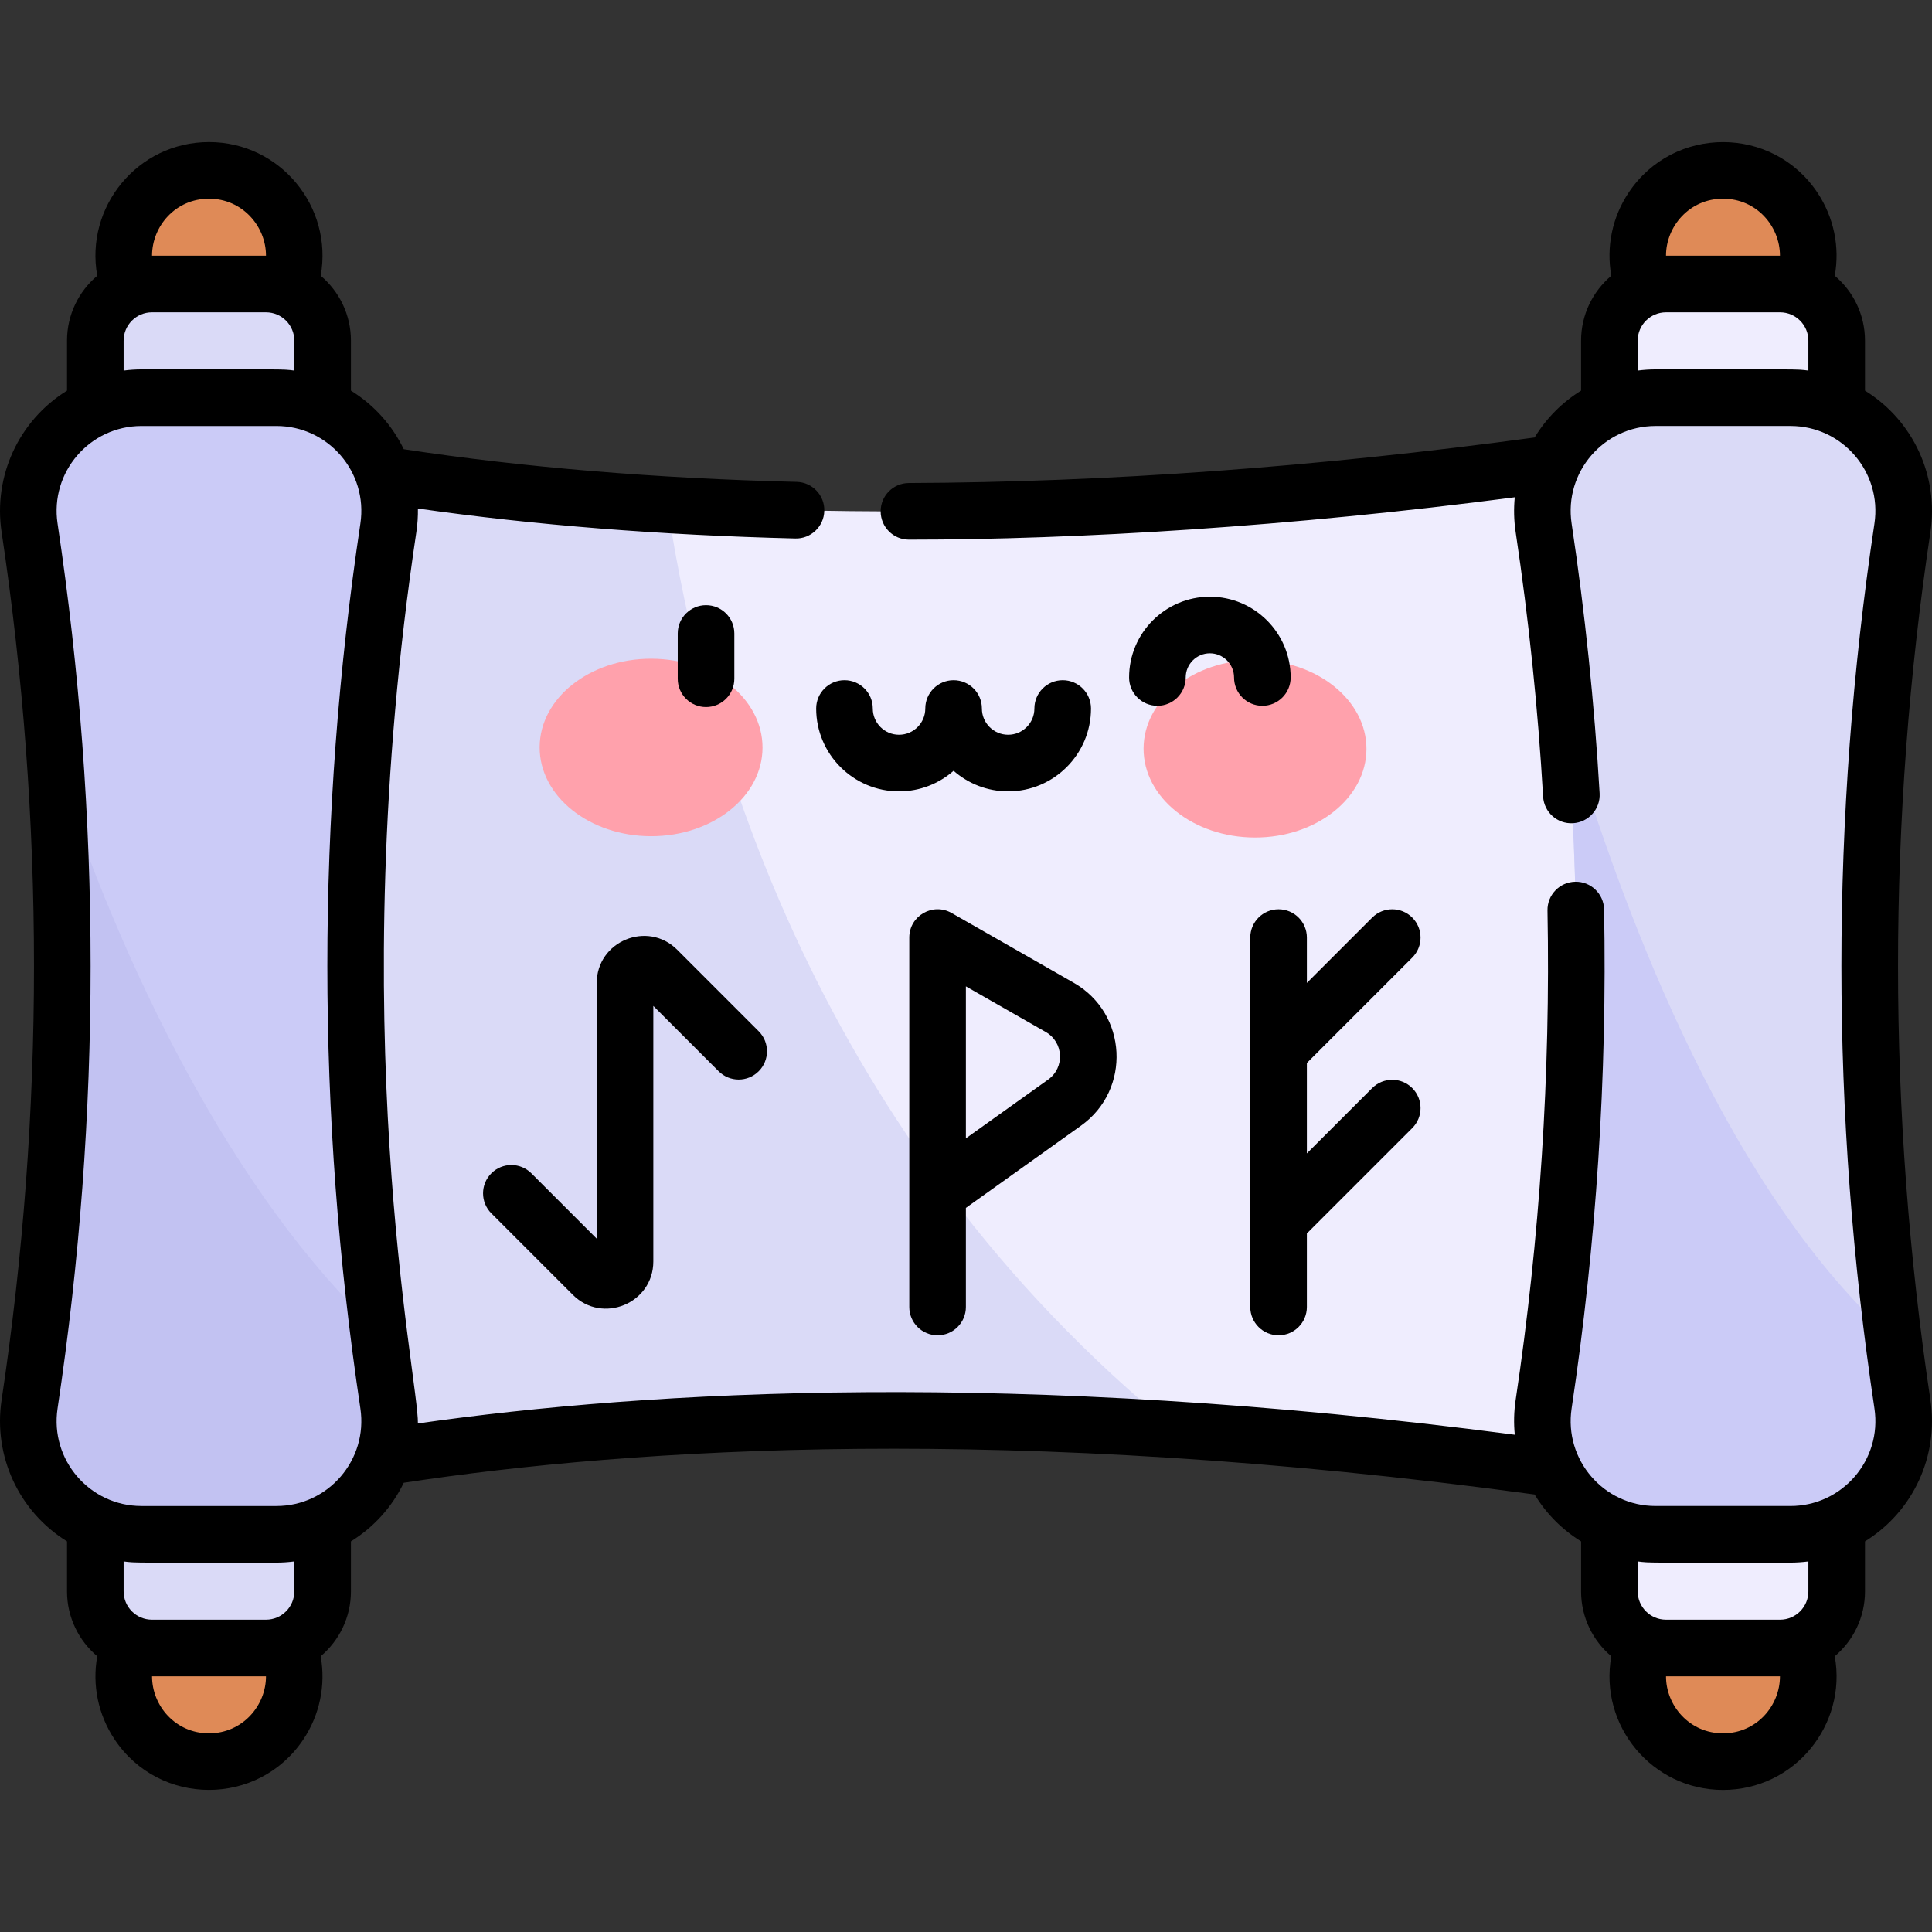
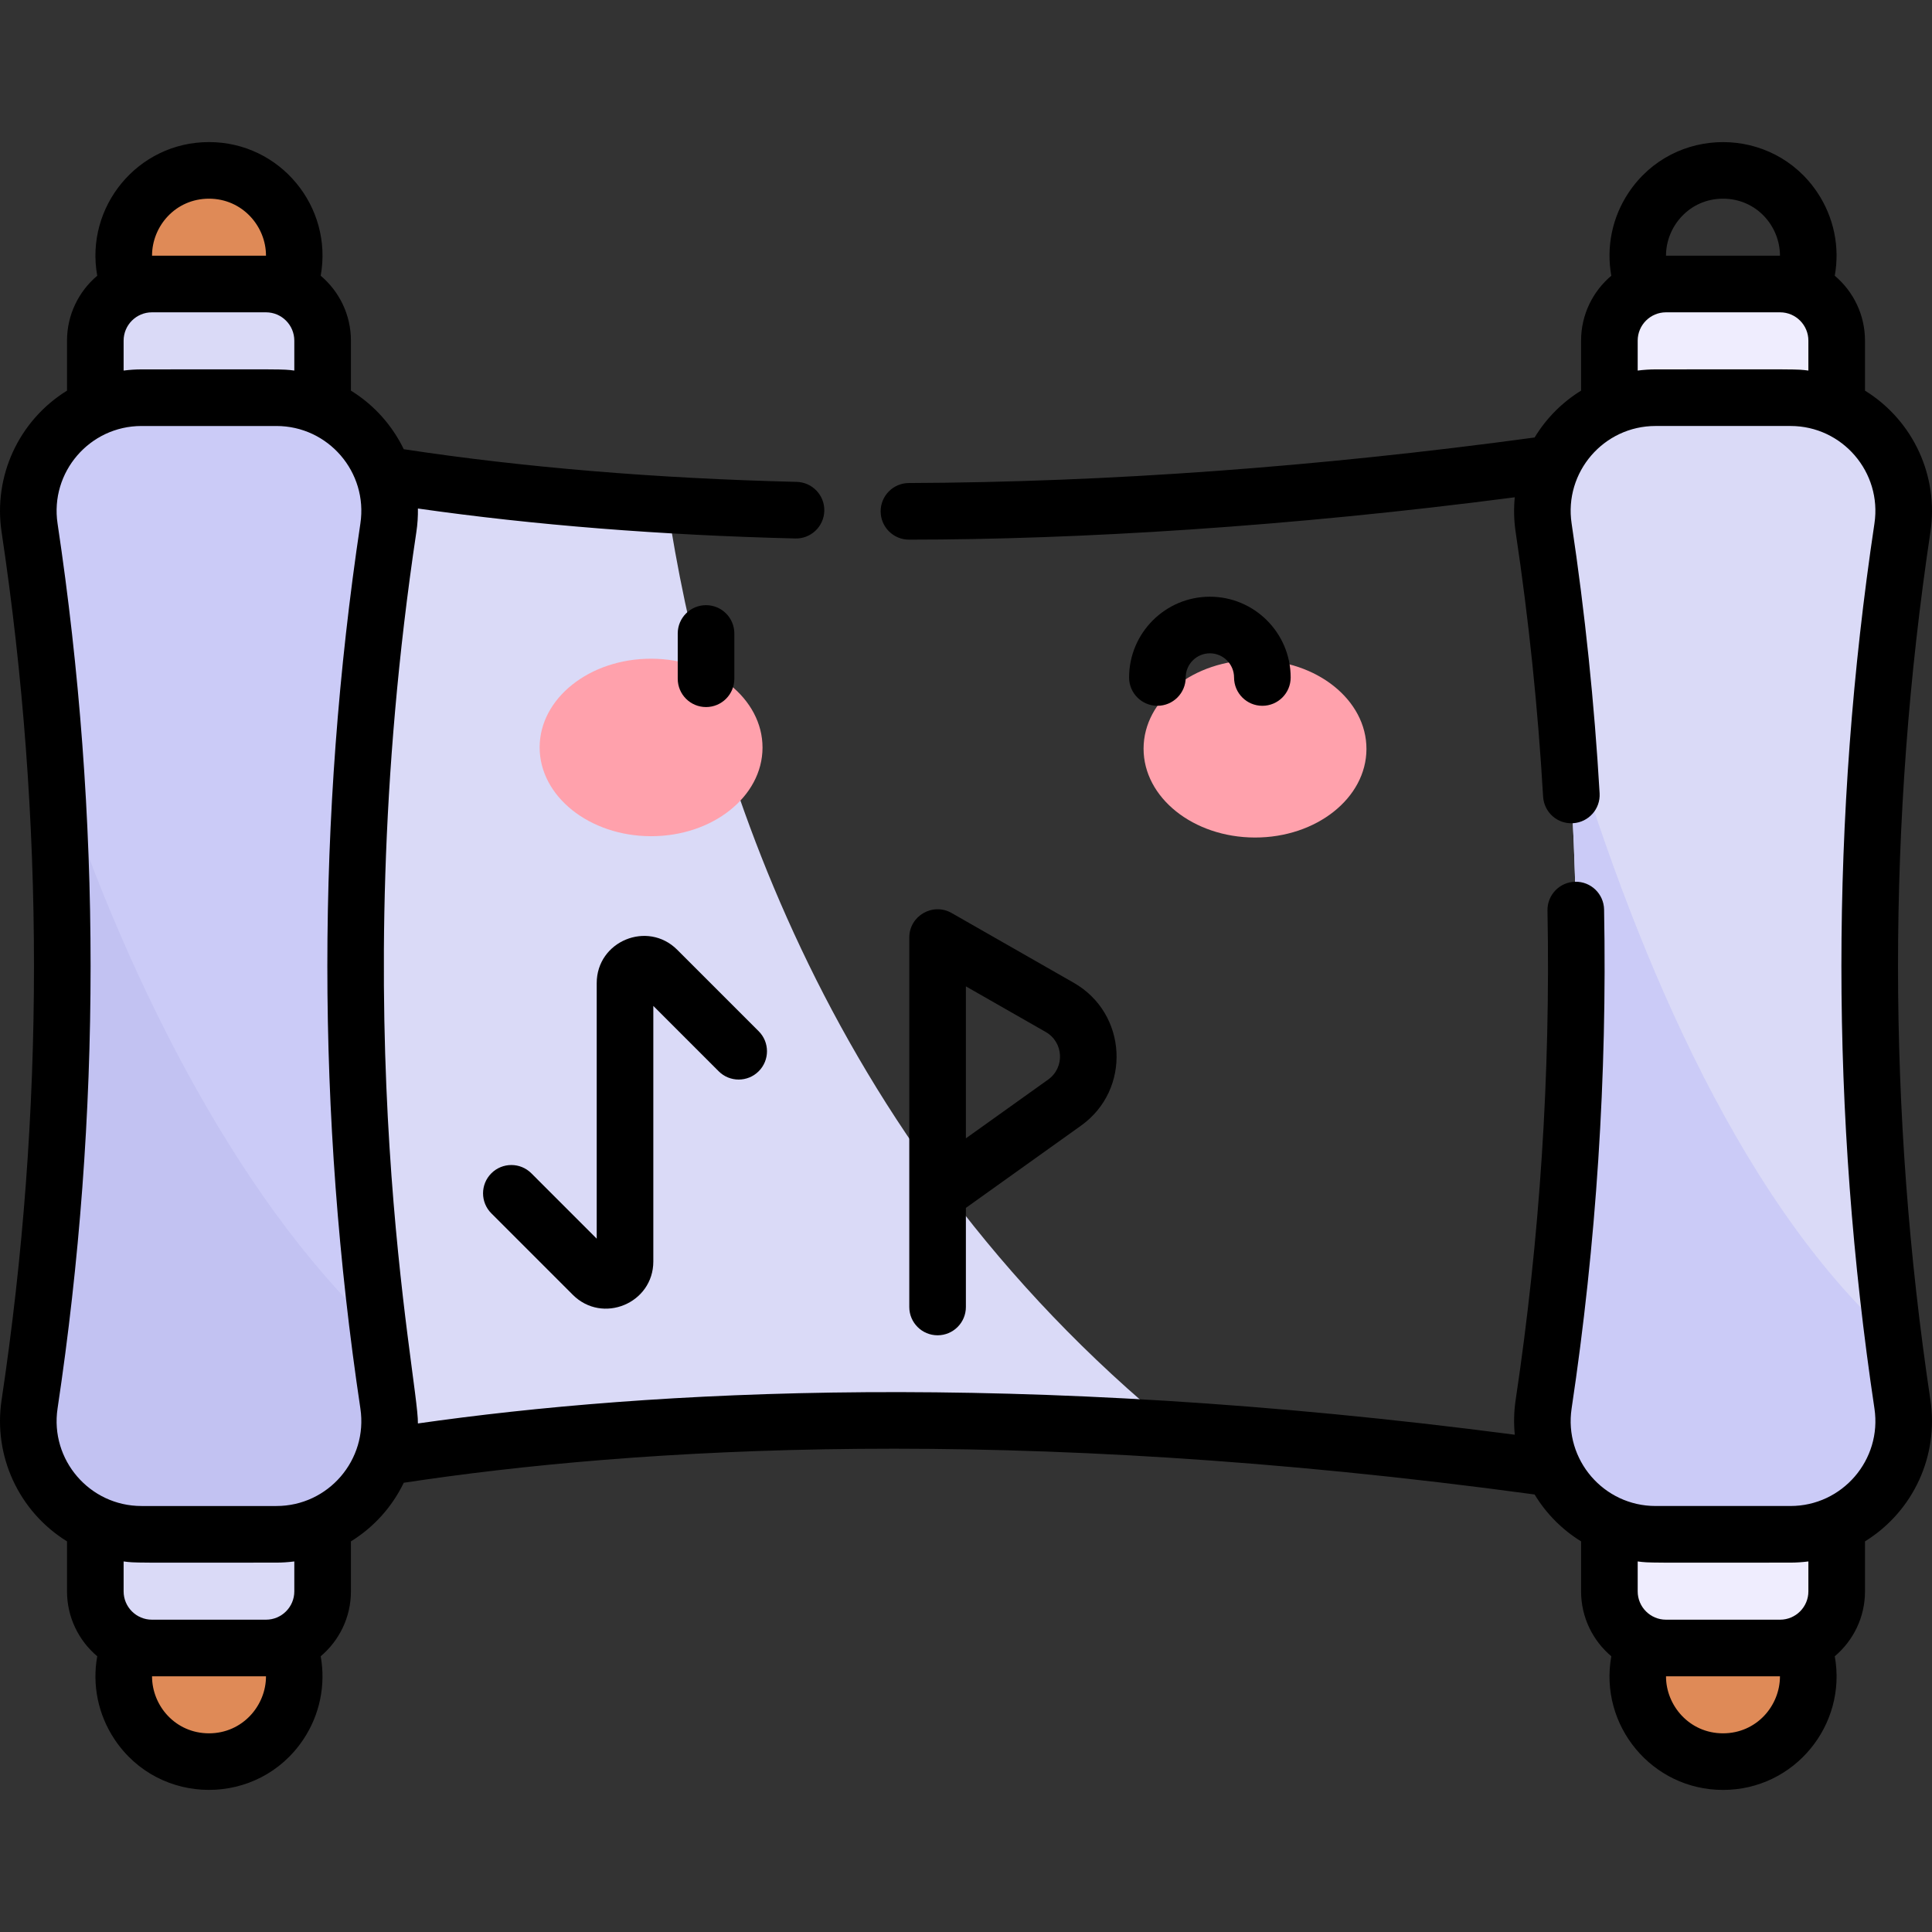
<svg xmlns="http://www.w3.org/2000/svg" id="Capa_1" height="512" viewBox="0 0 511.932 511.932" width="512">
  <rect x="0" y="0" width="511.932" height="511.932" fill="#333333" stroke="none" />
  <g>
-     <path d="m459.256 115.416v281.1c-54.43-9.33-103.73-14.81-147.68-17.63-168.84-10.81-258.9 17.63-258.9 17.63v-281.1s42.61 13.46 124.16 18.34c67.87 4.06 162.72 2.18 282.42-18.34z" fill="#efedfe" />
    <path d="m311.576 378.886c-168.84-10.81-258.9 17.63-258.9 17.63v-281.1s42.61 13.46 124.16 18.34c9.61 64.03 39.96 167.87 134.74 245.13z" fill="#dadaf7" />
    <circle cx="55.372" cy="67.731" fill="#df8a57" r="22.588" />
    <path d="m85.49 135.496h-60.236v-45.236c0-8.284 6.716-15 15-15h30.236c8.284 0 15 6.716 15 15z" fill="#dadaf7" />
    <circle cx="55.372" cy="444.201" fill="#df8a57" r="22.588" />
    <path d="m85.49 376.437h-60.236v45.235c0 8.284 6.716 15 15 15h30.236c8.284 0 15-6.716 15-15z" fill="#dadaf7" />
    <path d="m103.246 376.616c0 16-12.79 29.51-29.22 29.93-.2.01-.4.01-.6.01h-35.74c-.32 0-.64 0-.97-.01-17.96-.46-31.56-16.56-28.88-34.44 5.77-38.5 8.66-77.32 8.66-116.14 0-14.13-.38-28.26-1.15-42.38-.22-3.96-.46-7.92-.74-11.88-1.43-20.68-3.69-41.32-6.77-61.88-.23-1.52-.34-3.03-.34-4.51 0-16.25 13.2-29.94 30.01-29.94h35.74c18.34 0 32.38 16.31 29.66 34.45-5.78 38.5-8.66 77.32-8.66 116.14 0 32.34 1.99 64.67 6.02 96.82.08.69.16 1.37.25 2.06.73 5.76 1.53 11.51 2.39 17.26.23 1.52.34 3.03.34 4.51z" fill="#cbcbf7" />
-     <circle cx="456.56" cy="67.731" fill="#df8a57" r="22.588" />
    <path d="m426.443 135.496h60.235v-45.236c0-8.284-6.716-15-15-15h-30.235c-8.284 0-15 6.716-15 15z" fill="#efedfe" />
    <circle cx="456.56" cy="444.201" fill="#df8a57" r="22.588" />
    <path d="m426.443 376.437h60.235v45.235c0 8.284-6.716 15-15 15h-30.235c-8.284 0-15-6.716-15-15z" fill="#efedfe" />
    <path d="m504.096 372.106c2.72 18.14-11.32 34.45-29.67 34.45h-35.74c-16.8 0-30-13.69-30-29.94 0-1.48.11-2.99.34-4.51 5.78-38.5 8.66-77.32 8.66-116.14 0-21.57-.89-43.14-2.68-64.65-1.42-17.21-3.41-34.38-5.98-51.49-2.72-18.14 11.32-34.45 29.66-34.45h35.74c16.81 0 30.01 13.69 30.01 29.94 0 1.48-.11 2.99-.34 4.51-5.77 38.5-8.66 77.32-8.66 116.14 0 33.03 2.09 66.05 6.28 98.88.72 5.76 1.52 11.51 2.38 17.26z" fill="#dadaf7" />
    <path d="m474.426 406.556h-35.74c-16.8 0-30-13.69-30-29.94 0-1.48.11-2.99.34-4.51 5.78-38.5 8.66-77.32 8.66-116.14 0-21.57-.89-43.14-2.68-64.65 16.59 56.03 44.35 125.57 86.71 163.53.72 5.76 1.52 11.51 2.38 17.26 2.72 18.14-11.32 34.45-29.67 34.45z" fill="#cbcbf7" />
    <path d="m74.026 406.546c-.2.01-.4.01-.6.01h-35.74c-.32 0-.64 0-.97-.01-17.96-.46-31.56-16.56-28.88-34.44 5.77-38.5 8.66-77.32 8.66-116.14 0-14.13-.38-28.26-1.15-42.38-.22-3.96-.46-7.92-.74-11.88 17.02 53 46.95 115.1 85.66 151.08.73.68 1.46 1.34 2.19 2 .72 5.76 1.54 11.76 2.4 17.51 2.69 17.94-12.74 33.91-30.83 34.25z" fill="#c2c2f2" />
    <g fill="#ffa1ac">
      <ellipse cx="172.554" cy="198.098" rx="23.515" ry="29.529" transform="matrix(.002 -1 1 .002 -25.922 370.216)" />
      <ellipse cx="332.61" cy="198.448" rx="23.515" ry="29.529" transform="matrix(.002 -1 1 .002 133.434 530.622)" />
    </g>
  </g>
  <g>
    <path d="m511.516 370.992c-11.449-76.325-11.449-153.726 0-230.05 2.203-14.688-4.458-29.451-17.34-37.434v-13.252c0-6.89-3.116-13.063-8.009-17.193 1.367-7.545-.202-15.422-4.575-21.999-11.877-17.861-38.13-17.888-50.046-.029-4.381 6.566-5.956 14.456-4.59 22.028-4.893 4.13-8.009 10.303-8.009 17.193v13.25c-4.917 3.047-9.153 7.211-12.314 12.417-57.392 7.801-113.16 11.867-165.809 12.066-4.143.016-7.487 3.386-7.472 7.528.016 4.132 3.37 7.472 7.499 7.472 44.65 0 101.055-3.446 160.524-11.223-.292 3.026-.23 6.104.23 9.172 3.475 23.165 5.924 46.763 7.279 70.139.24 4.135 3.767 7.307 7.922 7.053 4.135-.24 7.293-3.786 7.053-7.921-1.382-23.829-3.878-47.883-7.42-71.496-2.041-13.604 8.507-25.838 22.251-25.838h35.741c13.786 0 24.285 12.277 22.251 25.838-11.671 77.802-11.671 156.699 0 234.501 2.041 13.604-8.507 25.838-22.251 25.838h-35.741c-13.786 0-24.285-12.277-22.251-25.838 6.544-43.628 9.438-88.112 8.604-132.217-.079-4.142-3.502-7.448-7.641-7.356-4.142.078-7.436 3.499-7.357 7.641.82 43.268-2.02 86.907-8.439 129.707-.46 3.069-.522 6.148-.229 9.177-132.309-17.324-229.476-11.728-290.64-2.987.194-11.861-20.127-104.783-.408-236.24.31-2.066.442-4.138.408-6.195 30.765 4.39 64.341 7.062 99.999 7.937 4.039.124 7.579-3.099 7.683-7.313.102-4.141-3.173-7.58-7.313-7.682-37.363-.917-72.359-3.832-104.118-8.655-2.997-6.182-7.691-11.615-14-15.525v-13.25c0-6.891-3.116-13.064-8.01-17.194 3.301-18.326-10.771-35.416-29.599-35.416-18.941 0-32.909 17.211-29.611 35.417-4.893 4.13-8.009 10.304-8.009 17.193v13.251c-12.876 7.98-19.544 22.739-17.34 37.434 11.449 76.325 11.449 153.725 0 230.051-2.209 14.722 4.483 29.464 17.34 37.433v13.251c0 6.89 3.116 13.063 8.009 17.193-1.367 7.545.202 15.421 4.574 21.997 11.875 17.858 38.126 17.894 50.04.039 4.384-6.571 5.96-14.462 4.596-22.035 4.894-4.13 8.01-10.304 8.01-17.194v-13.25c6.066-3.759 10.877-9.084 14.002-15.532 60.792-9.239 160.905-15.759 299.642 3.107 3.166 5.214 7.393 9.374 12.317 12.425v13.25c0 6.89 3.116 13.063 8.009 17.193-3.31 18.36 10.806 35.417 29.6 35.417 18.943 0 32.909-17.211 29.611-35.417 4.893-4.13 8.009-10.304 8.009-17.193v-13.251c12.878-7.983 19.543-22.736 17.338-37.433zm-54.96-318.346c8.859 0 15.09 7.261 15.091 15.11h-30.195c-.023-7.7 6.168-15.11 15.104-15.11zm-17.866 45.232c-1.597 0-3.179.113-4.743.312v-7.934c0-4.136 3.364-7.5 7.5-7.5h30.229c4.136 0 7.5 3.364 7.5 7.5v7.934c-3.349-.426-1.563-.312-40.486-.312zm-383.314-45.232c8.84 0 15.122 7.316 15.103 15.11h-30.194c.001-7.842 6.23-15.11 15.091-15.11zm-22.62 37.61c0-4.136 3.364-7.5 7.5-7.5h30.229c4.136 0 7.5 3.364 7.5 7.5v7.934c-3.369-.429-1.718-.312-40.484-.312-1.598 0-3.18.113-4.745.312zm-17.506 48.46c-2.037-13.58 8.483-25.838 22.251-25.838h35.741c13.758 0 24.29 12.248 22.251 25.837-11.671 77.802-11.671 156.7 0 234.501 2.037 13.58-8.483 25.838-22.251 25.838h-35.741c-13.758 0-24.29-12.248-22.251-25.837 11.671-77.802 11.671-156.7 0-234.501zm40.126 320.57c-8.857 0-15.09-7.262-15.091-15.11h30.194c.019 7.744-6.208 15.11-15.103 15.11zm22.61-37.61c0 4.136-3.364 7.5-7.5 7.5h-30.23c-4.136 0-7.5-3.364-7.5-7.5v-7.934c3.356.426 1.483.312 40.486.312 1.597 0 3.179-.113 4.743-.312v7.934zm378.57 37.61c-8.92 0-15.127-7.392-15.104-15.11h30.195c-.001 7.845-6.228 15.11-15.091 15.11zm22.62-37.61c0 4.136-3.364 7.5-7.5 7.5h-30.229c-4.136 0-7.5-3.364-7.5-7.5v-7.934c3.369.429 1.718.312 40.484.312 1.598 0 3.18-.114 4.745-.312z" />
    <path d="m194.582 179.854v-12c0-4.142-3.357-7.5-7.5-7.5s-7.5 3.358-7.5 7.5v12c0 4.142 3.357 7.5 7.5 7.5s7.5-3.358 7.5-7.5z" />
    <path d="m320.589 158.113c-11.804 0-21.406 9.603-21.406 21.406 0 4.142 3.357 7.5 7.5 7.5s7.5-3.358 7.5-7.5c0-3.532 2.874-6.406 6.406-6.406s6.406 2.874 6.406 6.406c0 4.142 3.357 7.5 7.5 7.5s7.5-3.358 7.5-7.5c.001-11.803-9.602-21.406-21.406-21.406z" />
-     <path d="m238.222 209.693c5.533 0 10.59-2.062 14.456-5.451 3.865 3.39 8.923 5.451 14.456 5.451 12.106 0 21.955-9.849 21.955-21.956 0-4.142-3.357-7.5-7.5-7.5s-7.5 3.358-7.5 7.5c0 3.835-3.12 6.956-6.955 6.956-3.836 0-6.956-3.12-6.956-6.956 0-4.142-3.357-7.5-7.5-7.5s-7.5 3.358-7.5 7.5c0 3.835-3.12 6.956-6.955 6.956-3.836 0-6.956-3.12-6.956-6.956 0-4.142-3.357-7.5-7.5-7.5s-7.5 3.358-7.5 7.5c-.001 12.107 9.849 21.956 21.955 21.956z" />
    <path d="m158.114 260.508v67.706l-17.314-17.315c-2.93-2.929-7.678-2.929-10.607 0s-2.929 7.678 0 10.606l21.583 21.583c7.861 7.859 21.339 2.283 21.339-8.839v-67.704l17.313 17.314c2.93 2.929 7.678 2.929 10.607 0s2.929-7.678 0-10.606l-21.582-21.582c-7.859-7.861-21.339-2.289-21.339 8.837z" />
    <path d="m252.158 241.925c-4.978-2.845-11.221.741-11.221 6.512v97.882c0 4.142 3.357 7.5 7.5 7.5s7.5-3.358 7.5-7.5v-26.258l30.51-21.792c13.36-9.543 12.32-29.709-1.915-37.845zm25.57 44.138-21.791 15.565v-40.267l21.152 12.087c4.756 2.717 5.103 9.426.639 12.615z" />
-     <path d="m338.789 240.937c-4.143 0-7.5 3.358-7.5 7.5v97.882c0 4.142 3.357 7.5 7.5 7.5s7.5-3.358 7.5-7.5v-19.481l27.922-27.921c2.929-2.929 2.929-7.678 0-10.606s-7.677-2.93-10.607 0l-17.314 17.314v-23.962l27.922-27.921c2.929-2.929 2.929-7.678 0-10.606-2.929-2.929-7.677-2.929-10.607 0l-17.314 17.314v-12.011c-.002-4.144-3.359-7.502-7.502-7.502z" />
  </g>
</svg>